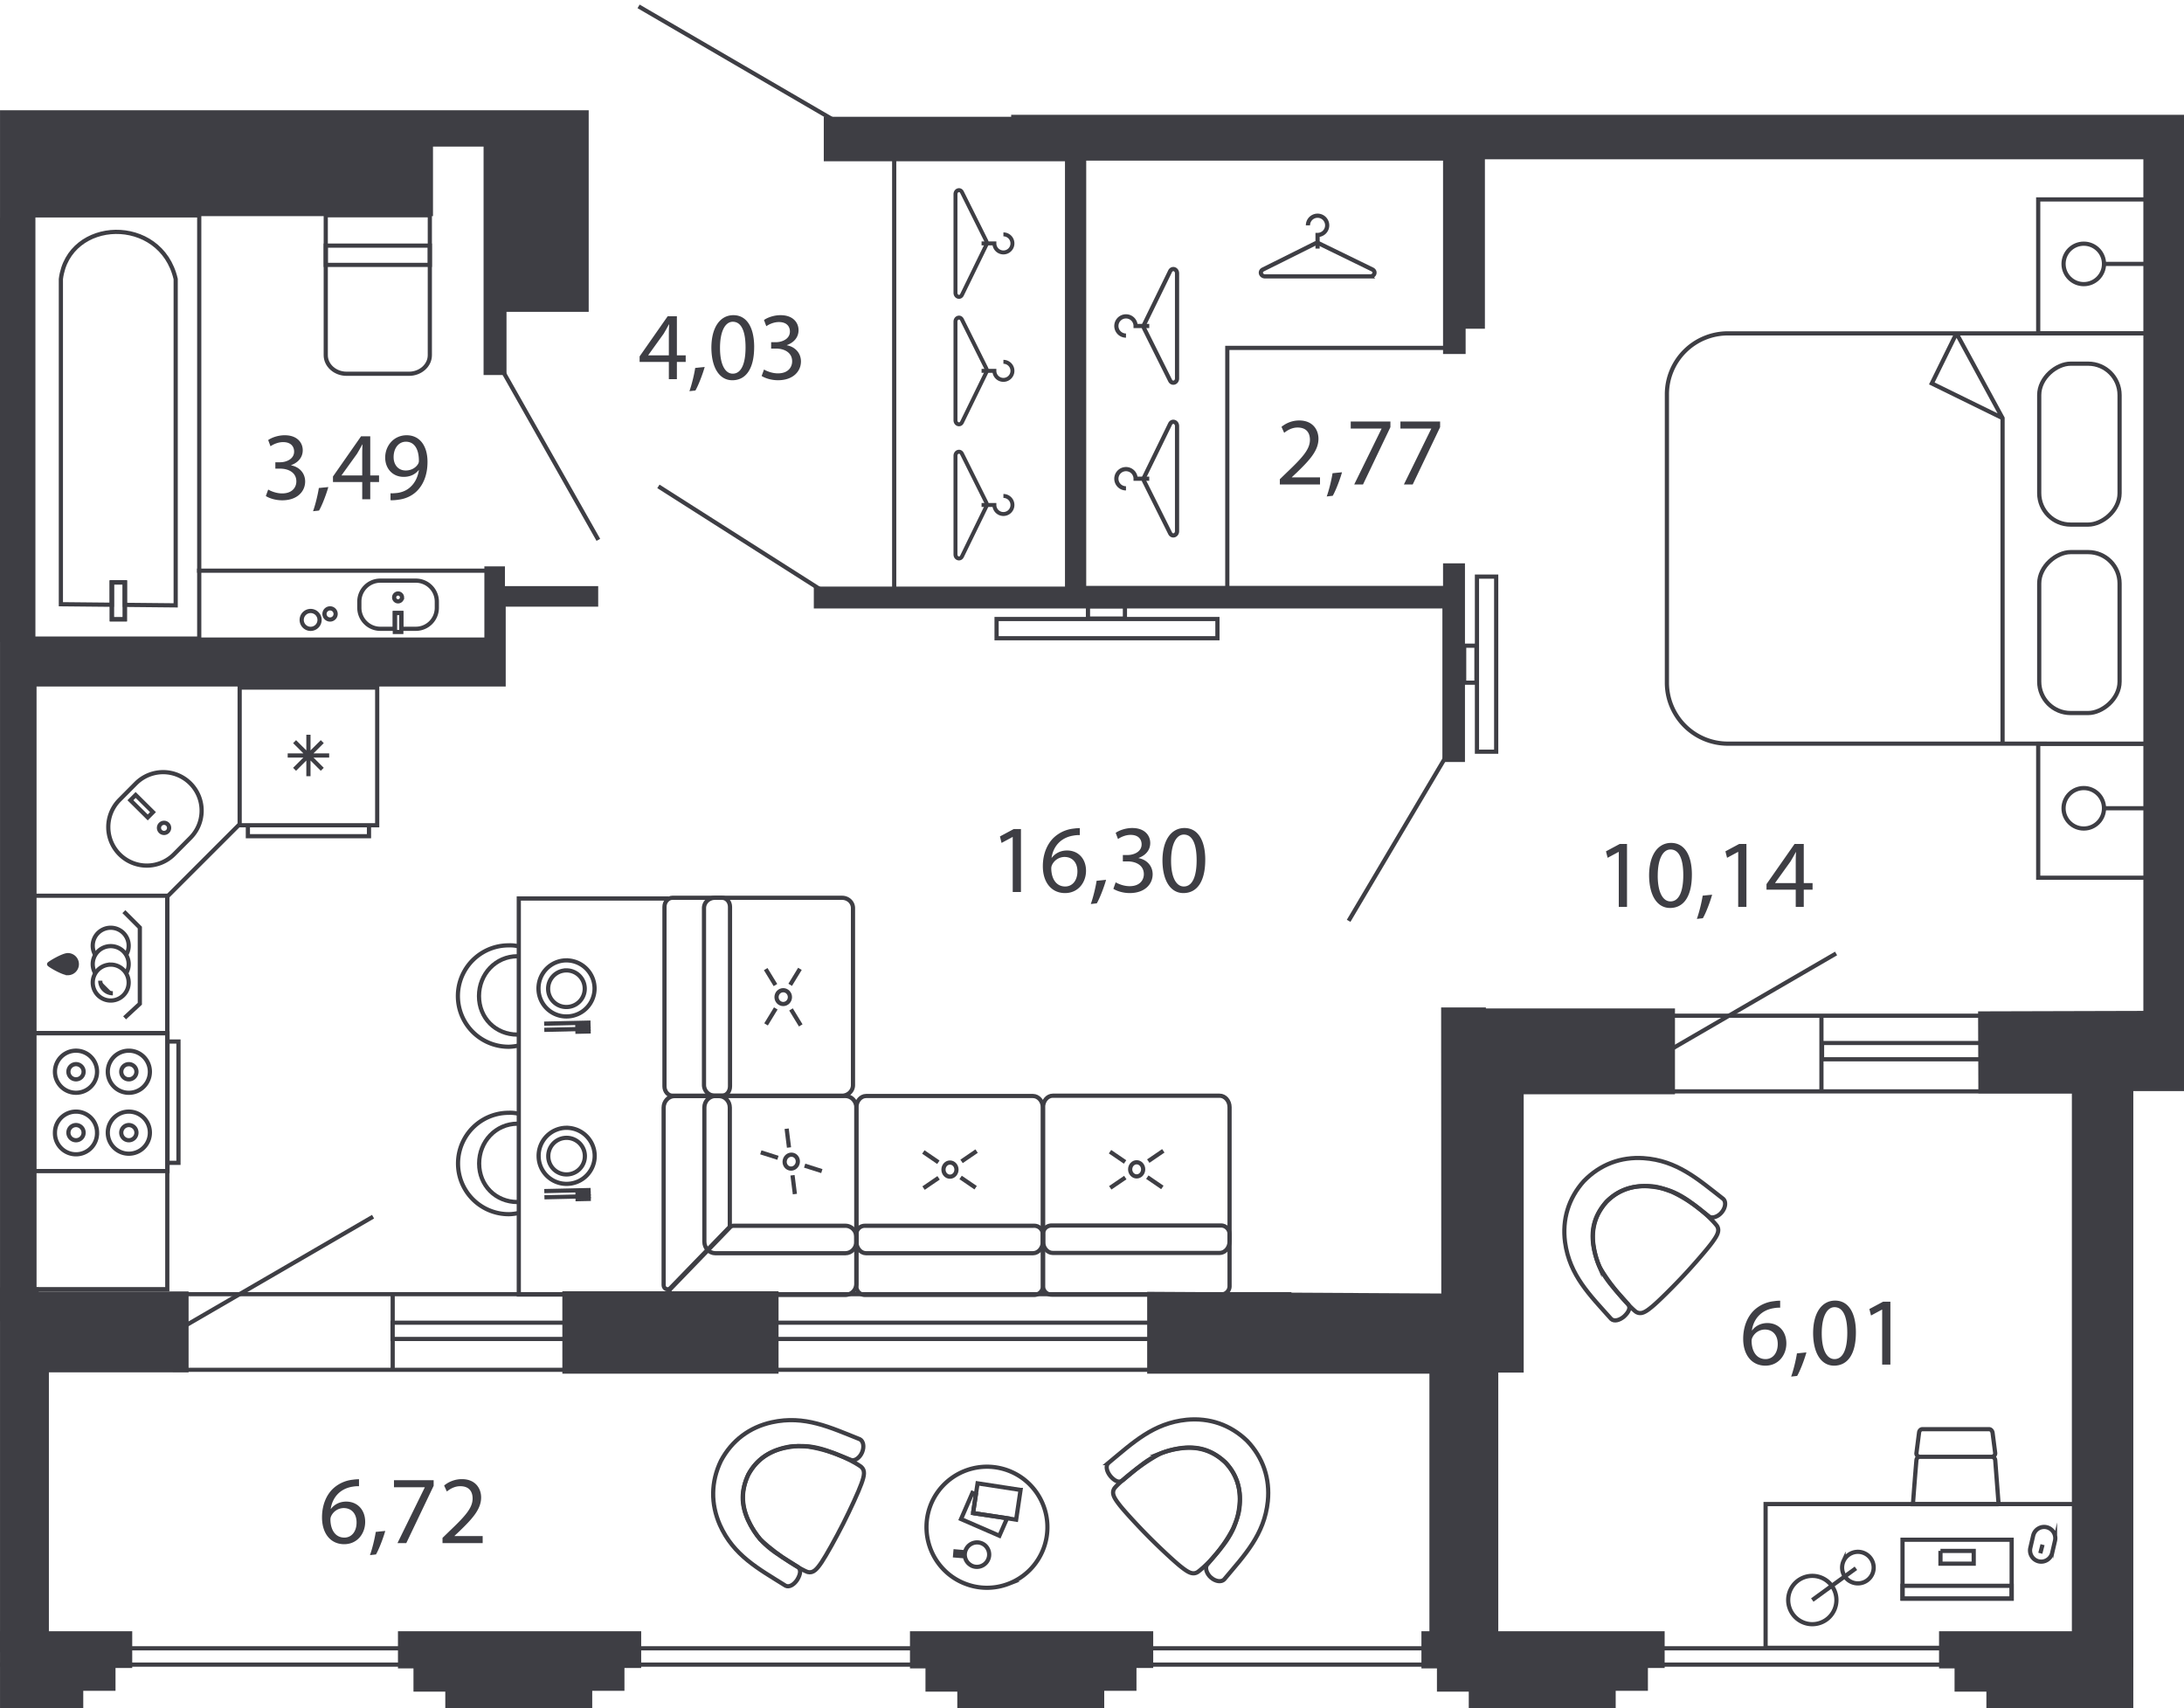
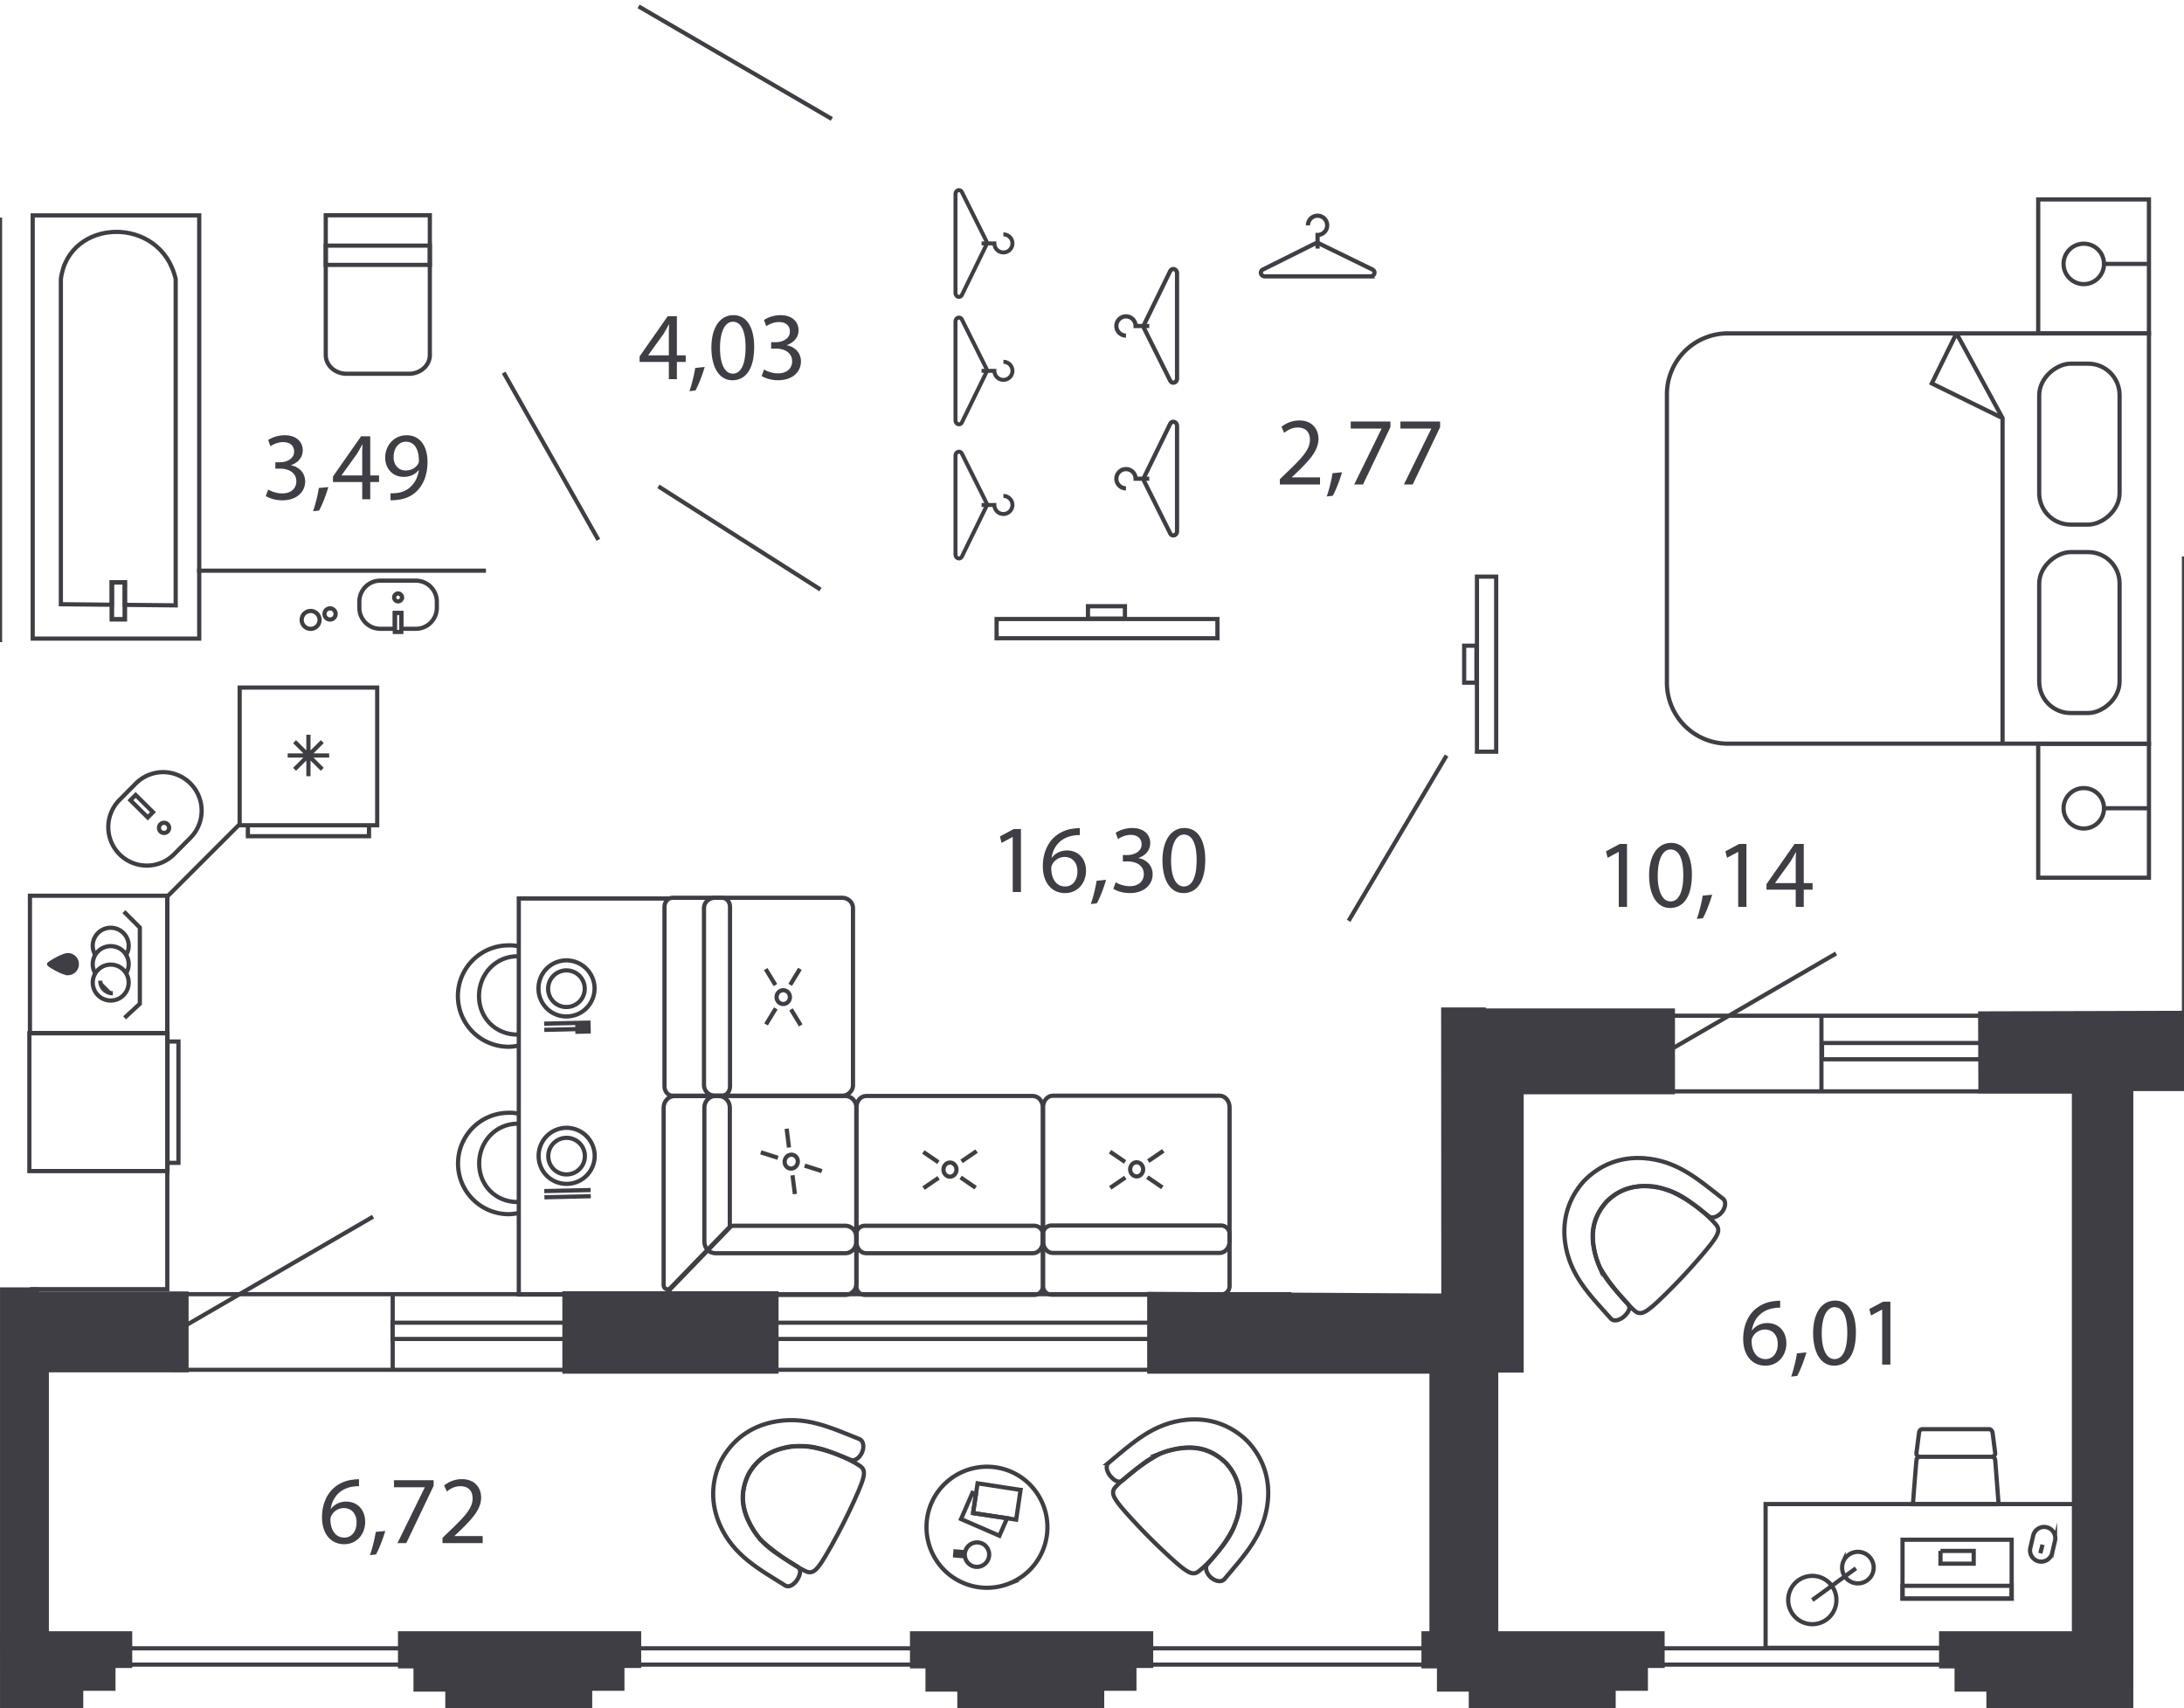
<svg xmlns="http://www.w3.org/2000/svg" version="1.1" viewBox="157.276 138.247 130.12 101.776">
  <path fill="none" d="M157.277 240.023v-95.208h35.073l1.636-6.568h12.37l.59 6.958h10.574v-.119h69.876v58.162h-3.02v36.775h-127.1z" data-name="Selection 1" />
  <path fill="none" d="M272.802 235.428v.892h-16.348v-.892h-14.491v.892h-15.98v-.892H211.49v.892h-16.014v-.892h-14.491v.892h-15.832v-.892h-4.965v-20.242h-.608v-.246h-.127v-38.715h-.068v-25.1h23.687v-4.144h3.014v.876h35.906v-.04h23.753v-.079h39.23v50.742l-4.26.018v36.93h-7.914z" />
  <clipPath id="a">
    <path fill="none" d="M157.277 240.023v-95.208h35.073l1.636-6.568h12.37l.59 6.958h10.574v-.119h69.876v58.162h-3.02v36.775h-127.1z" />
  </clipPath>
  <g data-name="Layer 6" clip-path="url(#a)">
    <path d="m285.516 144.95-7.08-12.48m-91.151 27.978 5.64 9.96m13.91-25.075-11.513-6.706m71.345 56.423-11.16 6.48m-76.005 9.2-11.16 6.48m28.161-49.988 9.656 6.146m37.301 9.89-5.834 9.847" data-name="исходник" fill="none" stroke="#3e3e44" stroke-miterlimit="10" stroke-width=".249" />
    <g data-name="окна" fill="none" stroke="#3e3e44" stroke-miterlimit="10" stroke-width=".249">
      <path d="M287.35 40.858c44.206 0 80.043 35.837 80.043 80.044s-35.837 80.044-80.044 80.044" />
      <path d="M287.35 42.515c43.29 0 78.386 35.095 78.386 78.387s-35.095 78.386-78.387 78.386m-5.329 38.127H97.06v-.97h184.96zm-5.498-36.061h-10.69v-.97h10.69zm-45.326 16.662H200.05v-.97h31.147z" />
      <path d="M180.663 217.046h22.178v.97h-22.178zm85.132-13.798v-4.503m16.262 4.52h-29.24v-4.506h29.24zm-101.385 16.571v-4.503" />
      <path d="M234.09 219.853h-66.395v-4.506h66.395z" />
    </g>
    <g data-name="стены" fill="#3e3e44">
      <path d="M241.963 235.428h14.491v2.188h-.997v1.362h-1.92v1.045h-8.754v-.996h-1.896v-1.386h-.924v-2.213zm30.839 0h14.492v2.188h-.997v1.362h-1.921v1.045h-8.753v-.996h-1.897v-1.386h-.924v-2.213zm-61.311 0h14.492v2.188h-.997v1.362h-1.921v1.045h-8.754v-.996h-1.896v-1.386h-.924v-2.213zm-30.505 0h14.491v2.188h-.997v1.362h-1.92v1.045h-8.754v-.996h-1.896v-1.386h-.924v-2.213zm-30.323 0h14.491v2.188h-.996v1.362h-1.921v1.045h-8.754v-.996h-1.896v-1.386h-.924v-2.213z" />
      <path d="m302.626 196.644-11.7 1.81-15.798.044.017 4.884h5.57v34.208h12.69v-5.23h-2.9v-24.835h4.338v-4.511l8.848-1.487-1.065-4.883zM159.581 214.94h-2.712v.246h-9.211v4.863h8.416v16.647l4.115-.047v-16.646h8.323v-4.817h-8.93v-.246zm31.199.234h12.881v4.91h-12.88zm55.023-16.909h-2.666l.009 17.043-17.523-.1v4.876h16.816v16.144h4.103v-16.211h1.514v-16.58h9.013v-5.113h-11.266v-.06z" />
-       <path d="M287.692 199.516v-27.788h32.359l3.167 4.276 2.454-1.782-3.998-5.423h-6.69v-20.863h-10.49v1.663h4.037v20.704h-20.783V149.56h4.236v-1.345h-4.236V143.7h-2.85v1.385H220.29v-9.224h-2.77v9.343h-11.164v2.652h14.37v25.336h-14.964v1.306h37.45v9.145h1.345v-11.837h-1.306v1.346h-21.259v-25.335h21.259v11.52h1.346v-1.505h1.148v-10.095h39.23v51.939l2.716-.161zm-128.238 17.232v-37.603h27.952v-4.756h5.51v-1.225h-5.557v-1.177h-1.225v4.238h-26.748v-25.1h23.687v-4.144h3.014v13.61h1.366v-3.768h4.897v-12.008h-68.66v12.244h4.992v3.532h1.507v-13.657h2.778v4.285h23.782v25.053h-26.701v-4.238h-1.366v5.98H116.91v1.178h39.887v37.815l2.658-.259z" />
    </g>
    <path d="M197.125 160.836v-1.027h-1.742v-.329l1.673-2.393h.548v2.33h.525v.392h-.525v1.027h-.479Zm0-1.42v-1.25c0-.196.006-.393.018-.59h-.018c-.115.22-.208.382-.311.555l-.917 1.275v.01h1.228Zm1.225 2.136c.127-.347.282-.964.345-1.385l.566-.058c-.139.49-.393 1.131-.554 1.402l-.357.04Zm3.858-2.632c0 1.276-.478 1.98-1.303 1.98-.732 0-1.234-.687-1.246-1.927 0-1.263.548-1.95 1.31-1.95.784 0 1.24.704 1.24 1.898Zm-2.035.058c0 .976.3 1.53.76 1.53.514 0 .762-.607.762-1.564 0-.923-.23-1.528-.761-1.528-.439 0-.761.542-.761 1.562Zm2.62 1.282c.144.086.473.23.83.23.647 0 .854-.41.848-.727-.006-.525-.479-.75-.969-.75h-.282v-.38h.282c.37 0 .836-.19.836-.635 0-.3-.19-.565-.657-.565-.3 0-.588.132-.75.248l-.138-.369c.201-.144.582-.289.986-.289.739 0 1.073.439 1.073.895 0 .391-.237.72-.693.887v.012c.462.087.831.433.837.958 0 .6-.473 1.124-1.367 1.124-.42 0-.79-.133-.975-.254l.14-.385Zm-29.539 7.152c.145.087.473.23.83.23.647 0 .854-.409.848-.726-.006-.525-.479-.75-.969-.75h-.282v-.38h.282c.37 0 .836-.19.836-.635 0-.3-.19-.565-.656-.565-.301 0-.59.133-.75.248l-.139-.37c.201-.144.582-.287.986-.287.739 0 1.073.438 1.073.893 0 .393-.237.72-.692.889v.012c.461.085.83.432.836.957 0 .6-.473 1.125-1.367 1.125-.42 0-.79-.133-.975-.254l.139-.387Zm2.672 1.292c.127-.346.283-.963.346-1.384l.565-.057c-.138.49-.392 1.13-.554 1.4l-.357.04Zm2.931-.714v-1.028h-1.743v-.328l1.673-2.394h.548v2.33h.524v.392h-.524v1.027h-.478Zm0-1.42v-1.252c0-.196.004-.391.016-.588h-.016a11.95 11.95 0 0 1-.312.554l-.917 1.274v.012h1.229Zm1.685 1.062c.11.01.236 0 .41-.018.294-.041.57-.156.784-.363.248-.226.426-.554.497-.992h-.018c-.208.254-.508.397-.889.397-.669 0-1.101-.507-1.101-1.147 0-.71.513-1.332 1.281-1.332.767 0 1.24.617 1.24 1.586 0 .819-.277 1.395-.646 1.752-.29.284-.687.456-1.09.502-.186.03-.347.036-.468.03v-.415Zm.185-2.152c0 .467.283.796.72.796.341 0 .606-.168.739-.392a.351.351 0 0 0 .047-.19c0-.641-.237-1.132-.774-1.132-.427 0-.732.381-.732.918Zm36.885 22.632h-.011l-.653.352-.097-.386.819-.439h.433v3.75h-.49v-3.277Zm3.998-.115a1.857 1.857 0 0 0-.38.03c-.802.126-1.217.702-1.303 1.325h.01c.18-.242.497-.438.913-.438.663 0 1.13.485 1.13 1.212 0 .691-.467 1.326-1.251 1.326-.796 0-1.322-.623-1.322-1.598 0-.738.26-1.32.635-1.69a2.041 2.041 0 0 1 1.2-.554c.15-.022.277-.028.368-.028v.415Zm-.143 2.163c0-.536-.306-.86-.774-.86a.833.833 0 0 0-.732.463.475.475 0 0 0-.052.218c.006.617.294 1.078.83 1.078.433 0 .728-.363.728-.899Zm.797 1.944c.127-.346.283-.964.346-1.384l.565-.058c-.138.49-.392 1.13-.554 1.401l-.357.041Zm1.483-1.293c.144.087.473.23.83.23.647 0 .854-.407.848-.726-.006-.524-.479-.75-.969-.75h-.282v-.38h.282c.37 0 .836-.19.836-.634 0-.3-.19-.566-.657-.566-.3 0-.588.133-.75.248l-.138-.369c.201-.144.582-.288.987-.288.738 0 1.072.438 1.072.894 0 .392-.237.72-.693.888v.012c.462.086.831.433.837.957 0 .6-.473 1.125-1.367 1.125-.42 0-.79-.133-.974-.254l.138-.387Zm5.336-1.338c0 1.276-.478 1.979-1.303 1.979-.732 0-1.234-.687-1.246-1.926 0-1.263.548-1.95 1.31-1.95.784 0 1.24.704 1.24 1.897Zm-2.035.058c0 .976.3 1.528.76 1.528.514 0 .762-.605.762-1.562 0-.924-.23-1.53-.761-1.53-.439 0-.761.544-.761 1.564Zm-48.384 37.256a1.915 1.915 0 0 0-.38.028c-.802.127-1.217.704-1.304 1.327h.011c.179-.242.496-.438.911-.438.664 0 1.131.484 1.131 1.21 0 .693-.467 1.328-1.252 1.328-.796 0-1.32-.623-1.32-1.598 0-.738.259-1.32.634-1.69a2.04 2.04 0 0 1 1.2-.554 2.56 2.56 0 0 1 .37-.028v.415Zm-.144 2.163c0-.537-.306-.86-.773-.86a.833.833 0 0 0-.732.462.467.467 0 0 0-.053.22c.006.617.295 1.077.831 1.077.433 0 .727-.363.727-.899Zm.797 1.943c.127-.345.283-.963.346-1.383l.566-.058c-.14.49-.393 1.13-.554 1.401l-.358.04Zm3.795-4.463v.333l-1.631 3.416h-.525l1.626-3.317v-.012h-1.834v-.42h2.364Zm.528 3.749v-.312l.397-.387c.958-.91 1.396-1.395 1.396-1.96 0-.382-.179-.733-.739-.733-.34 0-.622.173-.795.317l-.162-.357c.254-.214.63-.381 1.056-.381.808 0 1.148.554 1.148 1.09 0 .692-.502 1.252-1.292 2.013l-.294.277v.012h1.678v.42h-2.393ZM253.72 189h-.01l-.653.351-.098-.386.82-.439h.432v3.75h-.49V189Zm4.356 1.36c0 1.276-.478 1.979-1.302 1.979-.733 0-1.235-.687-1.247-1.926 0-1.264.548-1.95 1.31-1.95.784 0 1.24.704 1.24 1.897Zm-2.035.058c0 .975.3 1.53.76 1.53.515 0 .763-.607.763-1.564 0-.923-.23-1.529-.762-1.529-.439 0-.76.542-.76 1.563Zm2.331 2.573c.127-.347.283-.964.347-1.385l.564-.057c-.137.49-.391 1.13-.553 1.401l-.358.041Zm2.464-3.991h-.012l-.652.351-.098-.386.82-.439h.432v3.75h-.49V189Zm3.428 3.275v-1.026h-1.742v-.33l1.672-2.393h.548v2.33h.525v.393h-.525v1.026h-.478Zm0-1.419v-1.25c0-.197.005-.393.016-.59h-.016c-.116.22-.208.381-.312.554l-.917 1.276v.01h1.229Zm-.928 25.295a1.853 1.853 0 0 0-.38.03c-.803.126-1.218.703-1.305 1.326h.012c.179-.243.496-.439.911-.439.663 0 1.131.486 1.131 1.212 0 .692-.468 1.326-1.252 1.326-.796 0-1.32-.623-1.32-1.597 0-.739.259-1.32.634-1.69a2.04 2.04 0 0 1 1.2-.554c.15-.023.276-.029.369-.029v.415Zm-.144 2.163c0-.536-.306-.86-.773-.86a.832.832 0 0 0-.732.463.466.466 0 0 0-.053.219c.006.617.295 1.079.831 1.079.433 0 .727-.364.727-.9Zm.798 1.945c.126-.347.282-.964.345-1.385l.565-.058c-.138.49-.392 1.131-.553 1.402l-.358.04Zm3.858-2.631c0 1.275-.479 1.978-1.303 1.978-.732 0-1.234-.686-1.246-1.926 0-1.263.548-1.95 1.31-1.95.784 0 1.239.704 1.239 1.898Zm-2.035.057c0 .976.3 1.53.76 1.53.514 0 .762-.607.762-1.564 0-.923-.23-1.528-.762-1.528-.438 0-.76.542-.76 1.562Zm3.6-1.418h-.012l-.652.352-.098-.387.82-.438h.432v3.749h-.49v-3.276Zm-35.886-49.159v-.311l.398-.386c.958-.912 1.395-1.397 1.395-1.962 0-.38-.178-.732-.738-.732-.34 0-.622.173-.796.317l-.16-.357a1.66 1.66 0 0 1 1.055-.381c.807 0 1.147.553 1.147 1.09 0 .692-.502 1.252-1.292 2.013l-.294.277v.011h1.679v.421h-2.394Zm2.793.716c.127-.347.283-.964.346-1.385l.566-.057c-.14.49-.393 1.13-.554 1.401l-.358.041Zm3.795-4.464v.334l-1.632 3.414h-.524l1.626-3.316v-.012h-1.834v-.42h2.364Zm2.961 0v.334l-1.632 3.414h-.525l1.627-3.316v-.012h-1.835v-.42h2.365Z" data-name="цифры" fill="#3e3e44" />
    <g data-name="мебель" stroke="#3e3e44" stroke-miterlimit="10">
      <g fill="none" stroke-width=".25">
        <path d="M218.33 226.414a3.61 3.61 0 0 0-5.556 1.369 3.625 3.625 0 0 0 1.053 4.265c.244.195.514.359.802.485.88.387 1.86.408 2.755.059a3.61 3.61 0 0 0 .946-6.177Z" />
        <path d="m215.25 228.39.168-1.11-.208-.092-.676 1.557 2.286.994.457-1.044-2.028-.305Z" />
        <path fill-rule="evenodd" d="m218.08 227.01-.263 1.772-.54-.087-2.028-.305.169-1.11.101-.663 2.561.393z" />
        <path d="M215.94 230.292a.73.73 0 0 0-1.12.28.72.72 0 0 0 .215.864.8.8 0 0 0 .156.097.723.723 0 0 0 .557.007.732.732 0 0 0 .192-1.248Zm-1.76.623.556.047.02-.243-.555-.047-.021.243Z" />
      </g>
      <g fill="none" stroke-width=".25">
        <path d="M207.511 229.02c-.418.824-1.015 1.9-1.285 2.298-.278.41-.493.667-.83.582-.255-.077-1.674-.865-2.832-1.95-.245-.3-.527-.71-.724-1.138-.43-.958-.42-1.78.026-2.729.493-.905 1.27-1.404 2.297-1.625.447-.1.884-.05 1.269-.027 1.713.265 2.93 1.035 3.143 1.194.268.222.19.545.023 1.011-.16.454-.677 1.574-1.087 2.383Z" fill-rule="evenodd" />
        <path d="M204.08 232.716c.205.104.488-.042.695-.356.194-.32.254-.627.01-.783-1.344-.842-2.274-1.297-2.946-2.799-.4-.895-.396-1.794.02-2.68.46-.844 1.184-1.382 2.143-1.588 1.607-.344 2.524.137 3.998.723.194.063.503-.134.64-.467.143-.346.067-.674-.137-.777-1.771-.705-3.283-1.439-5.24-1.011-1.325.293-2.381 1.078-3.032 2.295l-.006.013c-.598 1.245-.605 2.56-.06 3.805.814 1.828 2.3 2.614 3.915 3.625Z" />
      </g>
      <g fill="none" stroke-width=".25">
        <path d="M225.742 229.827c-.652-.656-1.488-1.56-1.78-1.941-.303-.393-.479-.677-.292-.971.152-.217 1.345-1.318 2.74-2.077a5.49 5.49 0 0 1 1.306-.332c1.045-.107 1.822.159 2.583.88.705.752.936 1.647.824 2.691-.045.457-.23.855-.373 1.214-.788 1.543-1.9 2.458-2.118 2.61-.295.185-.577.01-.968-.295-.38-.294-1.282-1.136-1.922-1.779Z" fill-rule="evenodd" />
        <path d="M223.307 225.41c-.163.162-.113.477.12.771.243.285.516.438.74.256 1.222-1.013 1.946-1.753 3.582-1.92.975-.1 1.828.185 2.538.859.658.702.942 1.557.837 2.532-.177 1.634-.92 2.354-1.94 3.57-.12.164-.03.52.243.754.284.244.619.275.781.113 1.224-1.46 2.395-2.666 2.603-4.658.136-1.35-.277-2.6-1.23-3.599l-.01-.01c-.995-.958-2.242-1.377-3.595-1.249-1.991.2-3.202 1.365-4.669 2.581Z" />
      </g>
      <g fill="none" stroke-width=".25">
        <path d="m276.35 227.86-.201-2.622a.22.22 0 0 0-.216-.204h-4.275c-.113 0-.193.09-.204.204-.078.912-.142 1.747-.208 2.622h5.104Zm-4.692-2.826h4.275c.113 0 .226-.102.215-.216l-.158-1.224c-.024-.114-.102-.205-.216-.205h-3.958c-.113 0-.192.091-.204.205l-.158 1.224c-.012.114.09.216.204.216Z" fill-rule="evenodd" />
        <path fill-rule="evenodd" d="M262.468 227.85v8.565h18.901v-8.564h-18.901z" />
        <path fill-rule="evenodd" d="M270.626 229.976v3.508h6.502v-3.508h-6.502z" />
        <path fill-rule="evenodd" d="M270.626 232.721v.763h6.502v-.763h-6.502zm2.261-2.081v.763h1.98v-.762h-1.98zm-8.941 2.328a1.44 1.44 0 0 0 .705 1.908c.72.332 1.573.016 1.905-.706a1.44 1.44 0 0 0-.705-1.909 1.435 1.435 0 0 0-1.905.707Zm3.167-1.725a.939.939 0 1 0 1.708.787.939.939 0 1 0-1.708-.787Z" />
        <path d="m267.85 231.677-2.6 1.892" />
        <path d="m278.41 229.732-.169.73a.67.67 0 0 0 .5.803.67.67 0 0 0 .8-.5l.17-.73a.67.67 0 0 0-.5-.804.67.67 0 0 0-.8.5Z" fill-rule="evenodd" />
        <path d="m278.968 230.27-.132.513" />
      </g>
      <g fill="none" stroke-width=".25">
        <path d="M257.594 214.23c-.631.675-1.504 1.543-1.875 1.849-.381.317-.66.503-.96.327-.222-.144-1.366-1.296-2.175-2.662a5.532 5.532 0 0 1-.379-1.294c-.145-1.04.093-1.827.786-2.613.726-.732 1.611-.995 2.659-.921.458.028.863.199 1.226.328 1.572.732 2.526 1.81 2.686 2.022.195.288.03.576-.26.978-.28.39-1.088 1.323-1.708 1.986Z" fill-rule="evenodd" />
        <path d="M253.269 216.824c.168.156.48.095.766-.148.276-.254.42-.532.229-.75-1.057-1.184-1.823-1.88-2.05-3.509-.135-.971.12-1.833.767-2.567.677-.684 1.522-.998 2.5-.929 1.639.118 2.386.835 3.638 1.809.169.115.52.011.744-.27.234-.293.253-.629.086-.785-1.505-1.17-2.752-2.296-4.75-2.431-1.355-.088-2.588.37-3.552 1.36l-.01.01c-.92 1.028-1.294 2.29-1.117 3.637.272 1.983 1.48 3.151 2.749 4.573Z" />
      </g>
      <g fill="none" stroke-width=".25">
        <path d="M159.224 176.29h9.922v-25.21h-9.922v25.211Zm4.715-1.147v-2.196h.775v2.196h-.775Z" fill-rule="evenodd" />
        <path d="M167.743 174.311v-19.439c-.882-3.838-6.388-3.658-6.84 0v19.372l3.036.03v-1.327h.775v1.334l3.029.03Z" />
        <path d="M163.94 172.947h.774v2.196h-.775z" />
      </g>
      <g fill="none" fill-rule="evenodd" stroke-width=".25">
        <path d="M176.684 151.071h6.201v8.336c0 .609-.558 1.107-1.241 1.107h-3.718c-.684 0-1.242-.498-1.242-1.107v-8.336Z" />
        <path d="M176.684 152.879h6.201v1.15h-6.201v-1.15z" />
      </g>
      <g fill="none" stroke-width=".25">
        <path d="M183.302 174.453v-.366a1.25 1.25 0 0 0-1.248-1.248h-2.122c-.688 0-1.247.56-1.247 1.248v.366c0 .695.56 1.254 1.247 1.254h.868v-.939h.386v.939h.868a1.25 1.25 0 0 0 1.248-1.254Z" fill-rule="evenodd" />
        <path d="M181.227 173.838a.234.234 0 1 1-.468 0 .234.234 0 0 1 .469 0Z" fill-rule="evenodd" />
        <path d="M180.8 174.768h.386v1.126h-.386z" />
      </g>
      <path d="M175.708 175.705a.531.531 0 1 1 .15-1.054.531.531 0 1 1-.15 1.054Zm1.185-.554a.332.332 0 1 1 .376-.281.332.332 0 0 1-.376.281Z" fill="none" fill-rule="evenodd" stroke-width=".25" />
      <path fill="none" stroke-width=".25" d="M169.016 172.245h17.212" />
      <path d="M157.277 151.336h-10.244v25.04h10.244v-25.04Zm-5.668 23.901v-2.182h.8v2.182h-.8Z" fill="none" fill-rule="evenodd" stroke-width=".25" />
      <g fill="none" stroke-width=".25">
        <path fill-rule="evenodd" d="M171.555 187.413h8.194v-8.204h-8.194v8.204zm.489 0h7.216v.65h-7.216v-.65z" />
        <path d="M176.888 183.254h-2.472m1.236-1.236v2.472m.825-2.06-1.65 1.648m.001-1.648 1.649 1.648" />
      </g>
      <g fill="none" stroke-width=".25">
        <path fill-rule="evenodd" d="M167.257 199.806v8.208h-8.232v-8.208h8.232zm0 .49v7.228h.652v-7.228h-.652z" />
-         <path d="M166.206 202.096a1.254 1.254 0 1 1-2.508 0 1.254 1.254 0 0 1 2.508 0Zm-.801 0a.452.452 0 1 1-.905 0 .452.452 0 0 1 .905 0Zm.801 3.629a1.254 1.254 0 1 1-2.508 0 1.254 1.254 0 0 1 2.508 0Zm-.801 0a.452.452 0 1 1-.905 0 .452.452 0 0 1 .905 0Zm-2.347-3.63a1.254 1.254 0 1 1-2.508 0 1.254 1.254 0 0 1 2.508 0Zm-.801 0a.452.452 0 1 1-.905 0 .452.452 0 0 1 .905 0Zm.8 3.63a1.254 1.254 0 1 1-2.507 0 1.254 1.254 0 0 1 2.508 0Zm-.8 0a.452.452 0 1 1-.905 0 .452.452 0 0 1 .905 0Z" />
      </g>
      <path fill="none" stroke-width=".25" d="M167.24 199.789h-8.18v-8.18h8.18z" />
      <path fill="none" fill-rule="evenodd" stroke-width=".25" d="M159.063 215.049h8.18v-23.39l4.371-4.37" />
      <g stroke-width=".25">
        <path d="M161.318 196.222a.536.536 0 1 0 0-1.072c-.296 0-1.112.495-1.116.536-.005.045.82.536 1.116.536Z" fill="#3e3e44" />
        <path d="M162.953 195.138a1.07 1.07 0 0 1 .919-1.62 1.07 1.07 0 0 1 .944 1.576" fill="none" />
        <path d="M162.953 196.233a1.07 1.07 0 0 1 .919-1.62 1.07 1.07 0 0 1 .944 1.576" fill="none" />
        <path d="M163.872 195.713a1.07 1.07 0 1 1 0 2.141 1.07 1.07 0 0 1 0-2.14Z" fill="none" />
        <path d="M164 197.42a.749.749 0 0 1-.75-.749" fill="#3e3e44" />
        <path fill="none" d="m164.656 192.557.951.95v4.538l-.908.84" />
      </g>
      <g fill="none" fill-rule="evenodd" stroke-width=".25">
        <path d="M164.406 189.149a2.294 2.294 0 0 0 3.244-.012l.973-.979a2.294 2.294 0 0 0-3.256-3.233l-.973.979a2.294 2.294 0 0 0 .012 3.245Zm1.984-2.518-.312.315-1.032-1.025.312-.314 1.032 1.024Z" />
        <path d="M167.263 187.353a.302.302 0 1 0-.426.429.302.302 0 0 0 .426-.429Z" />
      </g>
      <path fill="none" fill-rule="evenodd" stroke-width=".25" d="M197.125 191.775h-8.94v23.592h8.793" />
      <g fill="none" stroke-width=".25">
        <g fill-rule="evenodd">
          <path d="M191 205.436a1.67 1.67 0 0 0-1.633 1.708 1.659 1.659 0 0 0 1.71 1.631 1.67 1.67 0 0 0 1.63-1.708 1.68 1.68 0 0 0-1.707-1.63Z" />
          <path d="M191.007 206.033a1.09 1.09 0 0 0-1.065 1.115 1.083 1.083 0 0 0 1.115 1.065 1.09 1.09 0 1 0-.05-2.18Z" />
        </g>
-         <path fill-rule="evenodd" d="m192.478 209.67-.789.017-.007-.316.79-.018" />
        <path d="m189.712 209.575 2.763-.064m-2.771-.305 2.762-.063" />
      </g>
      <g fill="none" stroke-width=".25">
        <path d="M188.21 204.607a2.12 2.12 0 0 0-.625-.065 3.02 3.02 0 0 0 0 6.04c.209 0 .447-.039.643-.08" />
        <path d="M188.115 205.19c-1.304 0-2.292 1.068-2.292 2.372s.983 2.296 2.287 2.296" />
      </g>
      <g fill="none" stroke-width=".25">
        <g fill-rule="evenodd">
          <path d="M190.992 195.461a1.67 1.67 0 0 0-1.633 1.708 1.659 1.659 0 0 0 1.71 1.632 1.67 1.67 0 0 0 1.63-1.709 1.68 1.68 0 0 0-1.707-1.63Z" />
          <path d="M190.999 196.059a1.09 1.09 0 0 0-1.066 1.114 1.083 1.083 0 0 0 1.116 1.065 1.09 1.09 0 1 0-.05-2.18Z" />
        </g>
        <path fill-rule="evenodd" d="m192.47 199.694-.789.018-.007-.315.789-.019" />
        <path d="m189.704 199.6 2.762-.064m-2.771-.305 2.763-.063" />
      </g>
      <g fill="none" stroke-width=".25">
        <path d="M188.202 194.632a2.12 2.12 0 0 0-.625-.065 3.02 3.02 0 0 0 0 6.04c.209 0 .446-.039.643-.079" />
        <path d="M188.106 195.215c-1.303 0-2.292 1.068-2.292 2.372 0 1.303.984 2.296 2.288 2.296" />
      </g>
      <g fill="none" stroke-width=".25">
        <path d="M219.408 204.226v7.996c0 .376-.267.686-.592.686h-9.94c-.324 0-.578-.31-.578-.686v-7.996c0-.375.254-.685.579-.685h9.939c.325 0 .592.31.592.685Z" fill-rule="evenodd" />
        <path d="M208.298 214.895v-3.124c0-.283.225-.499.508-.499h10.08a.51.51 0 0 1 .522.499v3.124c0 .27-.24.498-.522.498h-10.08a.506.506 0 0 1-.508-.498Z" fill-rule="evenodd" />
        <ellipse cx="213.874" cy="207.926" rx=".387" ry=".421" />
        <path d="m215.461 206.824-.896.613m-1.369.979-.896.612m3.104-.023-.896-.612m-1.325-.905-.896-.612" />
        <path d="M208.298 211.946v2.774a.672.672 0 0 1-.658.673h-10.269c-.182 0-.273-.23-.143-.365l3.536-3.656a.289.289 0 0 1 .217-.1h6.66c.36 0 .657.297.657.674Z" fill-rule="evenodd" />
        <path d="M208.298 204.226v7.996c0 .376-.296.686-.655.686h-7.747c-.359 0-.655-.31-.655-.686v-7.996c0-.376.296-.685.655-.685h7.747c.359 0 .655.31.655.685Z" fill-rule="evenodd" />
        <path d="M200.113 203.546h-2.654c-.347 0-.644.31-.644.687v10.578c0 .218.251.328.4.175l3.543-3.656v-7.097c0-.377-.284-.687-.645-.687Z" fill-rule="evenodd" />
        <ellipse cx="204.417" cy="207.451" rx=".416" ry=".392" transform="rotate(-75.836 204.417 207.451)" />
        <path d="m206.24 208.015-1.023-.325m-1.592-.467-1.021-.325m2.03 2.486-.141-1.12m-.209-1.654-.14-1.119" />
        <path d="M207.446 203.523h-7.577a.643.643 0 0 1-.65-.629v-10.546c0-.345.294-.615.65-.615h7.577c.356 0 .65.27.65.615v10.546c0 .345-.294.63-.65.63Z" fill-rule="evenodd" />
        <path d="M197.336 191.733h2.961c.268 0 .472.24.472.54v10.696c0 .3-.204.554-.472.554h-2.961c-.255 0-.472-.255-.472-.554v-10.697c0-.3.217-.539.472-.539Z" fill-rule="evenodd" />
        <ellipse cx="203.94" cy="197.65" rx=".399" ry=".411" />
        <path d="m204.984 199.335-.58-.952m-.928-1.452-.58-.95m.021 3.293.58-.95m.858-1.407.58-.951" />
        <path d="M230.532 204.21v7.996c0 .375-.268.685-.593.685H220c-.325 0-.579-.31-.579-.685v-7.997c0-.375.254-.685.58-.685h9.938c.325 0 .593.31.593.685Z" fill-rule="evenodd" />
        <path d="M219.421 214.879v-3.125c0-.283.226-.498.508-.498h10.08a.51.51 0 0 1 .523.498v3.125c0 .269-.24.498-.522.498h-10.08a.506.506 0 0 1-.509-.498Z" fill-rule="evenodd" />
        <ellipse cx="224.997" cy="207.91" rx=".387" ry=".421" />
        <path d="m226.585 206.808-.897.612m-1.368.98-.897.611m3.105-.022-.896-.613m-1.325-.905-.897-.612" />
      </g>
      <path d="M216.651 176.271v-1.145h13.158v1.145zm5.445-1.175v-.733h2.202v.733z" fill="none" stroke-width=".25" />
      <g fill="none" stroke-width=".25">
        <path d="M285.308 158.108v24.442h-25.092a3.63 3.63 0 0 1-3.628-3.628v-17.186a3.63 3.63 0 0 1 3.628-3.628h25.092Z" />
        <path d="M276.586 182.55v-19.394l-2.656-4.888a.098.098 0 0 0-.173.004l-1.386 2.817 4.215 2.067" />
        <rect x="276.37" y="162.313" width="9.586" height="4.788" rx="1.869" ry="1.869" transform="rotate(90 281.164 164.707)" />
        <rect x="276.37" y="173.539" width="9.586" height="4.788" rx="1.869" ry="1.869" transform="rotate(90 281.164 175.933)" />
        <path d="M285.308 150.128v7.98h-6.598v-7.98zm0 32.432v7.978h-6.598v-7.979z" />
        <circle cx="281.425" cy="153.969" r="1.205" />
        <path d="M282.63 153.97h2.678" />
        <circle cx="281.425" cy="186.401" r="1.205" />
        <path d="M282.63 186.4h2.678" />
      </g>
      <path d="M246.417 183.03h-1.146V172.6h1.146zm-1.175-4.114h-.733v-2.202h.733z" fill="none" stroke-width=".25" />
      <path d="M297.555 171.52h-10.159v27.755h10.159V171.52Z" fill="none" fill-rule="evenodd" stroke-width=".25" />
-       <path fill="none" stroke-width=".25" d="M243.425 158.972h-13.028v14.392m-19.846-26.359v26.662" />
      <g fill="none" stroke-width=".25">
        <path d="M224.361 158.24a.573.573 0 1 1 .573-.572h.813" />
        <path d="M227.403 154.533v6.256c0 .263-.299.356-.412.129l-1.543-3.094a.293.293 0 0 1-.001-.256l1.543-3.162c.112-.229.413-.137.413.127Z" />
      </g>
      <g fill="none" stroke-width=".25">
        <path d="M224.361 167.34a.573.573 0 1 1 .573-.574h.813" />
        <path d="M227.403 163.632v6.256c0 .262-.299.355-.412.128l-1.543-3.094a.293.293 0 0 1-.001-.255l1.543-3.162c.112-.23.413-.137.413.127Z" />
      </g>
      <g fill="none" stroke-width=".235">
        <path d="M217.058 167.793a.538.538 0 1 1-.538.538h-.763" />
        <path d="M214.202 171.275V165.4c0-.246.28-.334.387-.12l1.449 2.905a.275.275 0 0 1 0 .24l-1.448 2.968c-.105.216-.388.13-.388-.118Z" />
      </g>
      <g fill="none" stroke-width=".235">
        <path d="M217.058 159.802a.538.538 0 1 1-.538.538h-.763" />
        <path d="M214.202 163.283v-5.874c0-.246.28-.334.387-.12l1.449 2.905a.275.275 0 0 1 0 .24l-1.448 2.968c-.105.216-.388.129-.388-.119Z" />
      </g>
      <g fill="none" stroke-width=".235">
        <path d="M217.058 152.21a.538.538 0 1 1-.538.538h-.763" />
        <path d="M214.202 155.691v-5.874c0-.246.28-.334.387-.12l1.449 2.905a.275.275 0 0 1 0 .24l-1.448 2.968c-.105.215-.388.129-.388-.119Z" />
      </g>
      <g fill="none" stroke-width=".25">
        <path d="M235.202 151.672a.573.573 0 1 1 .573.572v.813" />
        <path d="M238.91 154.713h-6.256c-.263 0-.356-.299-.129-.412l3.094-1.543a.293.293 0 0 1 .256-.001l3.162 1.543c.229.112.137.413-.127.413Z" />
      </g>
    </g>
  </g>
</svg>